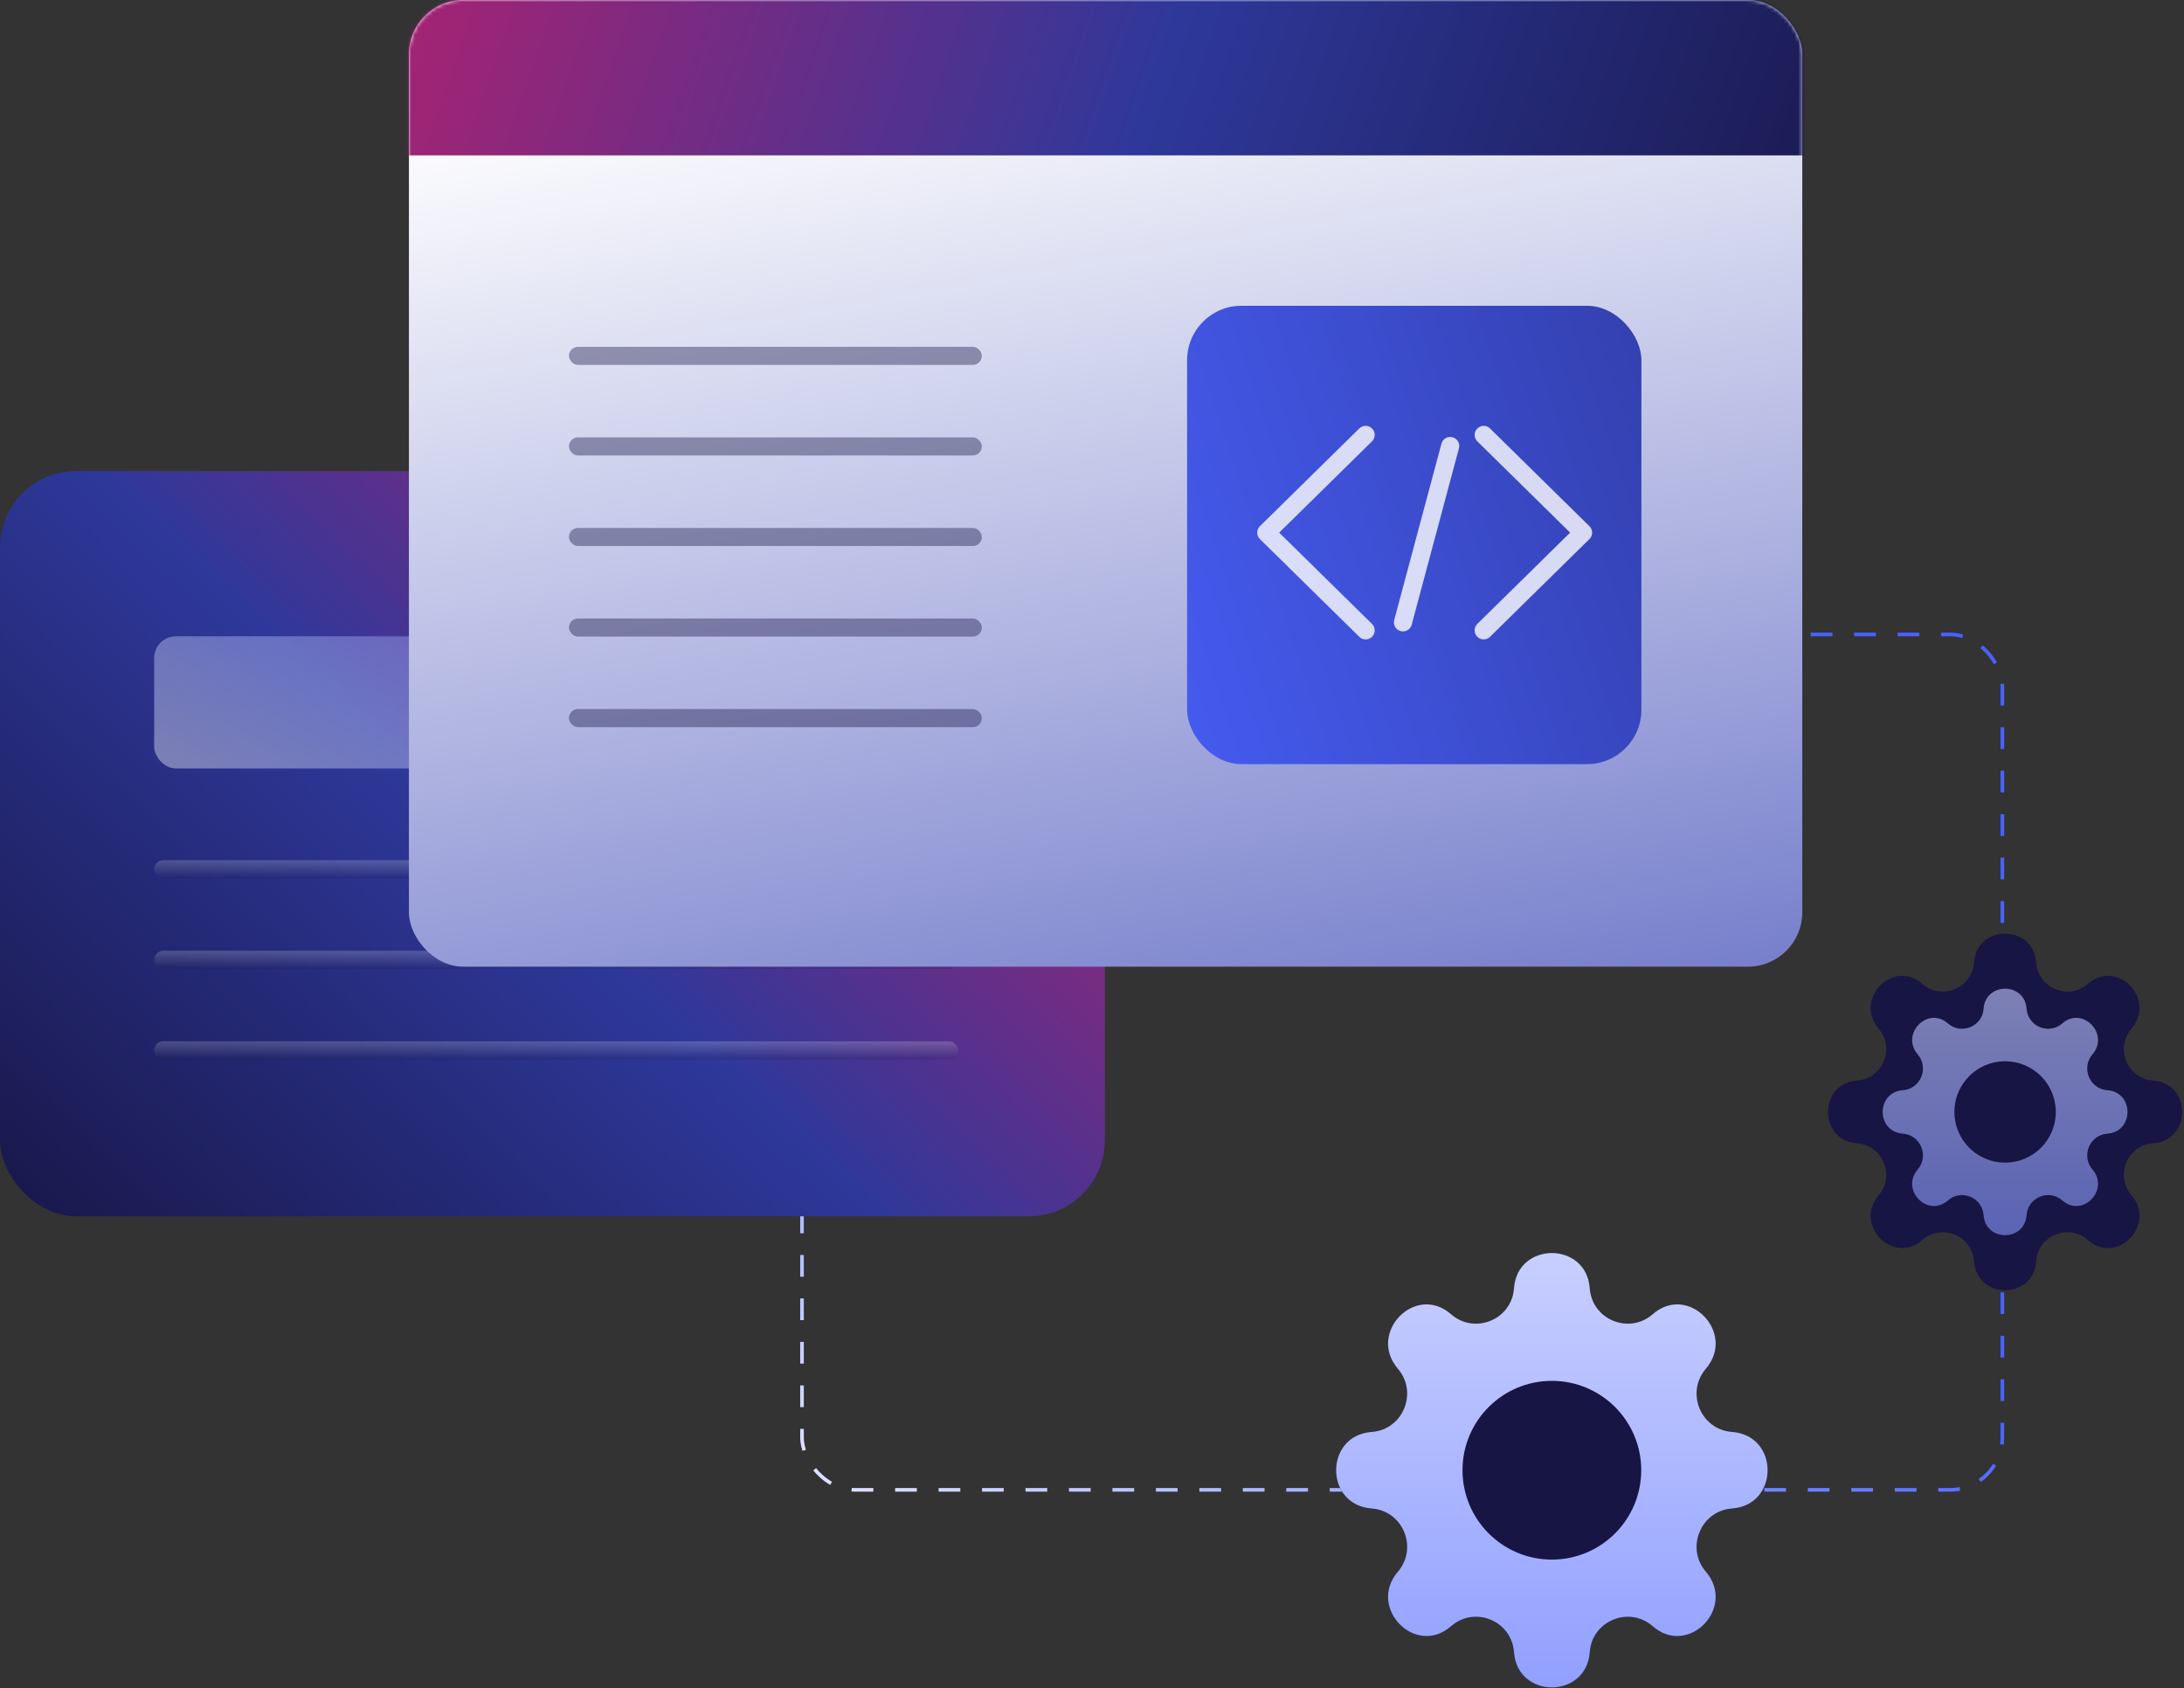
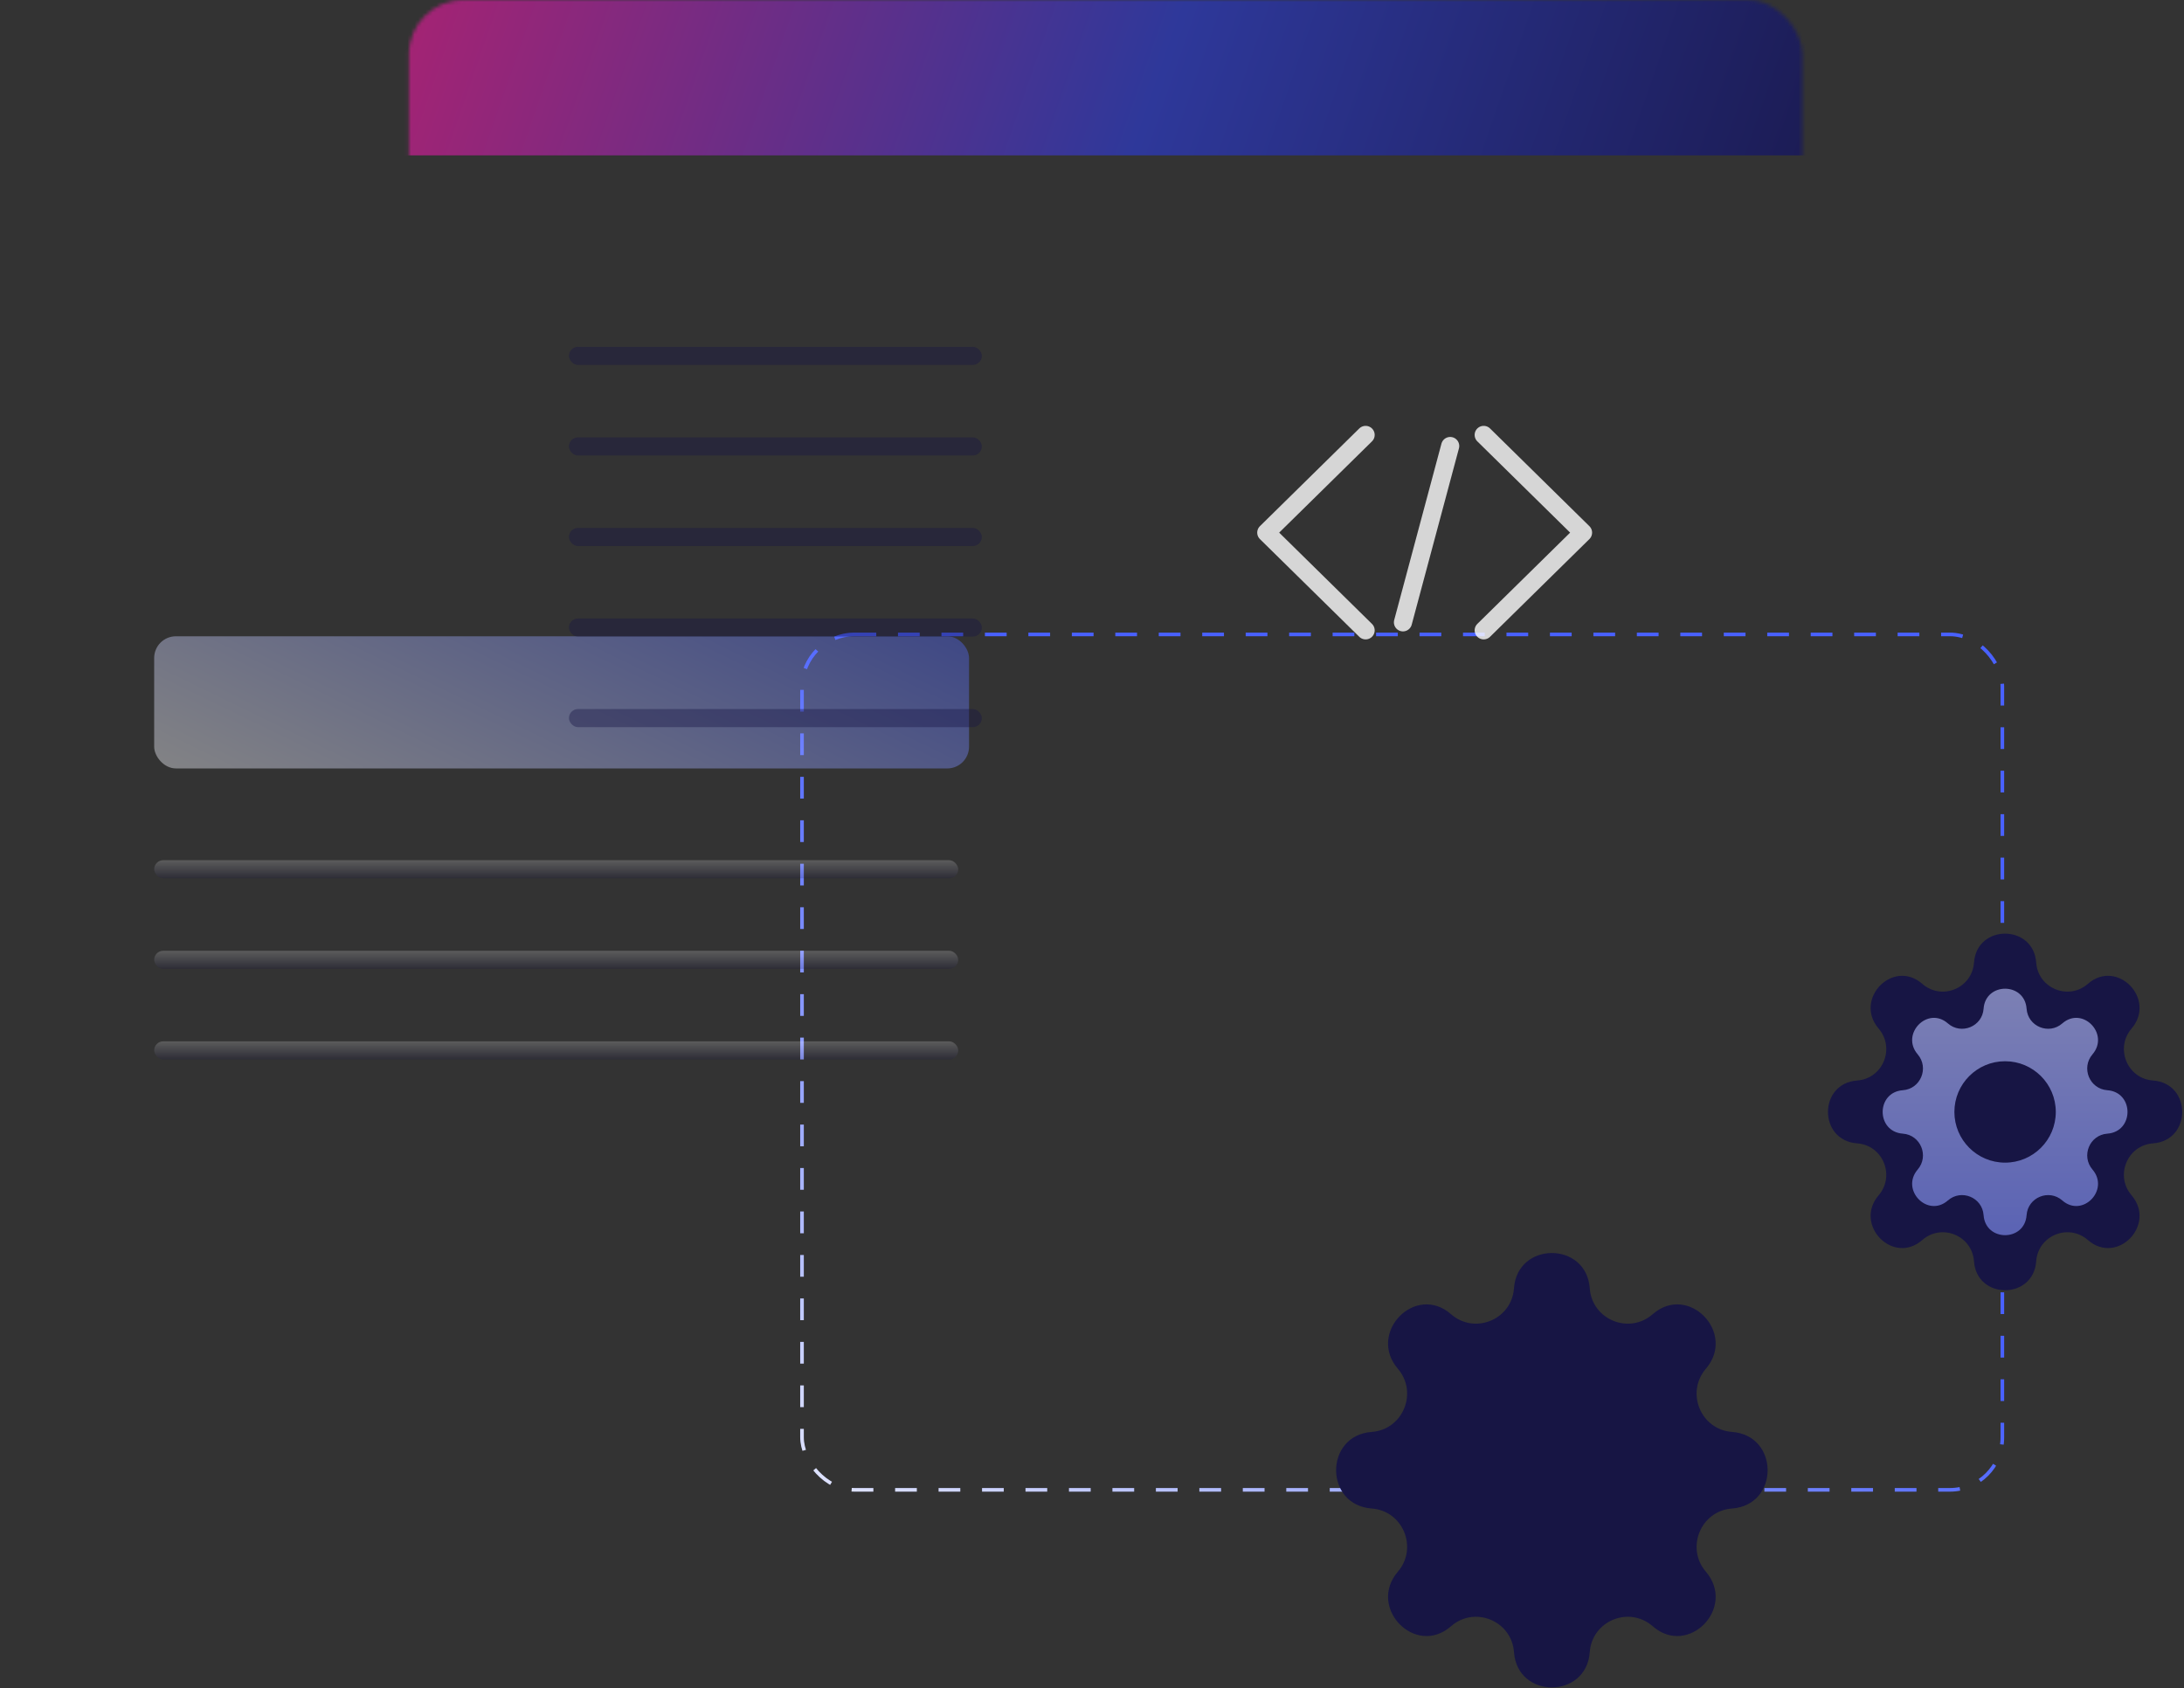
<svg xmlns="http://www.w3.org/2000/svg" width="603" height="466" viewBox="0 0 603 466" fill="none">
  <rect x="0" y="0" width="603" height="466" fill="#333333" stroke="none" />
  <rect x="221.434" y="175.141" width="331.414" height="236.149" rx="14.5" stroke="url(#paint0_linear_7_347)" stroke-dasharray="6 6" />
-   <rect y="130.049" width="305.05" height="205.732" rx="21" fill="url(#paint1_linear_7_347)" />
  <rect opacity="0.4" x="42.565" y="175.654" width="224.987" height="36.484" rx="6" fill="url(#paint2_linear_7_347)" />
  <rect opacity="0.2" x="42.565" y="237.476" width="222" height="5" rx="2.5" fill="url(#paint3_linear_7_347)" />
  <rect opacity="0.2" x="42.565" y="262.476" width="222" height="5" rx="2.5" fill="url(#paint4_linear_7_347)" />
  <rect opacity="0.2" x="42.565" y="287.476" width="222" height="5" rx="2.5" fill="url(#paint5_linear_7_347)" />
-   <rect x="112.901" width="384.706" height="266.866" rx="15" fill="url(#paint6_linear_7_347)" />
  <mask id="mask0_7_347" style="mask-type:alpha" maskUnits="userSpaceOnUse" x="112" y="0" width="386" height="267">
    <rect x="112.901" width="384.706" height="266.866" rx="15" fill="url(#paint7_linear_7_347)" />
  </mask>
  <g mask="url(#mask0_7_347)">
    <rect x="108.44" y="-3.728" width="398.288" height="46.619" fill="url(#paint8_linear_7_347)" />
  </g>
-   <rect x="327.757" y="84.415" width="125.432" height="126.533" rx="15" fill="url(#paint9_linear_7_347)" />
  <rect opacity="0.4" x="157.086" y="95.742" width="114" height="5" rx="2.5" fill="#171544" />
  <rect opacity="0.4" x="157.086" y="120.742" width="114" height="5" rx="2.5" fill="#171544" />
  <rect opacity="0.4" x="157.086" y="145.742" width="114" height="5" rx="2.5" fill="#171544" />
  <rect opacity="0.4" x="157.086" y="170.742" width="114" height="5" rx="2.5" fill="#171544" />
  <rect opacity="0.4" x="157.086" y="195.742" width="114" height="5" rx="2.5" fill="#171544" />
  <g opacity="0.8">
    <path d="M377.047 120.065L349.615 147.04L377.047 174.015" stroke="white" stroke-width="5" stroke-linecap="round" stroke-linejoin="round" />
    <path d="M409.645 120.065L437.077 147.04L409.645 174.015" stroke="white" stroke-width="5" stroke-linecap="round" stroke-linejoin="round" />
    <line x1="400.397" y1="123.127" x2="387.354" y2="171.806" stroke="white" stroke-width="5" stroke-linecap="round" />
  </g>
  <path d="M418.006 355.66C418.93 342.667 438.008 342.667 438.932 355.66C439.547 364.303 449.788 368.511 456.309 362.805C466.136 354.205 479.49 367.943 470.993 377.859C465.356 384.438 469.573 394.68 478.214 395.307C491.315 396.258 491.315 415.494 478.214 416.445C469.573 417.073 465.356 427.314 470.993 433.894C479.49 443.81 466.136 457.547 456.309 448.948C449.788 443.242 439.547 447.449 438.932 456.092C438.008 469.086 418.93 469.086 418.006 456.092C417.392 447.449 407.15 443.242 400.63 448.948C390.802 457.547 377.448 443.81 385.945 433.894C391.583 427.314 387.365 417.073 378.724 416.445C365.623 415.494 365.623 396.258 378.724 395.307C387.365 394.68 391.583 384.438 385.945 377.859C377.448 367.943 390.802 354.205 400.63 362.805C407.15 368.511 417.392 364.303 418.006 355.66Z" fill="#171544" />
-   <path fill-rule="evenodd" clip-rule="evenodd" d="M438.932 355.66C438.008 342.667 418.93 342.667 418.006 355.66C417.392 364.303 407.15 368.511 400.63 362.805C390.802 354.205 377.448 367.943 385.945 377.859C391.583 384.438 387.365 394.68 378.724 395.307C365.623 396.258 365.623 415.494 378.724 416.445C387.365 417.073 391.583 427.314 385.945 433.894C377.448 443.81 390.802 457.547 400.63 448.948C407.15 443.242 417.392 447.449 418.006 456.092C418.93 469.086 438.008 469.086 438.932 456.092C439.547 447.449 449.788 443.242 456.309 448.948C466.136 457.547 479.49 443.81 470.993 433.894C465.356 427.314 469.573 417.073 478.214 416.445C491.315 415.494 491.315 396.258 478.214 395.307C469.573 394.68 465.356 384.438 470.993 377.859C479.49 367.943 466.136 354.205 456.309 362.805C449.788 368.511 439.547 364.303 438.932 355.66ZM428.469 430.548C442.095 430.548 453.14 419.502 453.14 405.876C453.14 392.251 442.095 381.205 428.469 381.205C414.844 381.205 403.798 392.251 403.798 405.876C403.798 419.502 414.844 430.548 428.469 430.548Z" fill="url(#paint10_linear_7_347)" />
  <path d="M545.014 265.745C545.773 255.078 561.434 255.078 562.192 265.745V265.745C562.697 272.84 571.104 276.294 576.457 271.61V271.61C584.524 264.551 595.487 275.828 588.511 283.968V283.968C583.883 289.369 587.346 297.776 594.439 298.291V298.291C605.194 299.072 605.194 314.863 594.439 315.644V315.644C587.346 316.159 583.883 324.566 588.511 329.967V329.967C595.487 338.107 584.524 349.384 576.457 342.325V342.325C571.104 337.641 562.697 341.095 562.192 348.19V348.19C561.434 358.856 545.773 358.856 545.014 348.19V348.19C544.51 341.095 536.103 337.641 530.75 342.325V342.325C522.682 349.384 511.72 338.107 518.695 329.967V329.967C523.323 324.566 519.861 316.159 512.767 315.644V315.644C502.013 314.863 502.013 299.072 512.767 298.291V298.291C519.861 297.776 523.323 289.369 518.695 283.968V283.968C511.72 275.828 522.682 264.551 530.75 271.61V271.61C536.103 276.294 544.51 272.84 545.014 265.745V265.745Z" fill="#171544" />
  <path opacity="0.6" fill-rule="evenodd" clip-rule="evenodd" d="M559.54 278.477C559.015 271.104 548.191 271.104 547.667 278.477C547.318 283.38 541.507 285.767 537.808 282.53C532.232 277.651 524.655 285.445 529.476 291.071C532.675 294.804 530.282 300.615 525.379 300.971C517.946 301.511 517.946 312.425 525.379 312.964C530.282 313.32 532.675 319.131 529.476 322.864C524.655 328.49 532.232 336.284 537.808 331.405C541.507 328.168 547.318 330.555 547.667 335.459C548.191 342.831 559.015 342.831 559.54 335.459C559.888 330.555 565.699 328.168 569.399 331.405C574.974 336.284 582.551 328.49 577.73 322.864C574.532 319.131 576.924 313.32 581.827 312.964C589.26 312.425 589.26 301.511 581.827 300.971C576.924 300.615 574.532 294.804 577.73 291.071C582.551 285.445 574.974 277.651 569.399 282.53C565.699 285.767 559.888 283.38 559.54 278.477ZM553.603 320.966C561.334 320.966 567.601 314.699 567.601 306.968C567.601 299.237 561.334 292.97 553.603 292.97C545.872 292.97 539.605 299.237 539.605 306.968C539.605 314.699 545.872 320.966 553.603 320.966Z" fill="url(#paint11_linear_7_347)" />
  <defs>
    <linearGradient id="paint0_linear_7_347" x1="197.364" y1="440.774" x2="434.236" y2="60.571" gradientUnits="userSpaceOnUse">
      <stop stop-color="white" />
      <stop offset="0.516" stop-color="#4961FF" />
    </linearGradient>
    <linearGradient id="paint1_linear_7_347" x1="305" y1="68.415" x2="12.973" y2="376.021" gradientUnits="userSpaceOnUse">
      <stop stop-color="#EF165B" />
      <stop offset="0.558" stop-color="#2E389A" />
      <stop offset="0.979" stop-color="#171544" />
    </linearGradient>
    <linearGradient id="paint2_linear_7_347" x1="42.565" y1="216.924" x2="103.802" y2="90.849" gradientUnits="userSpaceOnUse">
      <stop stop-color="white" />
      <stop offset="1" stop-color="#4961FF" />
    </linearGradient>
    <linearGradient id="paint3_linear_7_347" x1="153.565" y1="237.476" x2="153.565" y2="242.476" gradientUnits="userSpaceOnUse">
      <stop stop-color="white" />
      <stop offset="1" stop-color="#171544" />
    </linearGradient>
    <linearGradient id="paint4_linear_7_347" x1="153.565" y1="262.476" x2="153.565" y2="267.476" gradientUnits="userSpaceOnUse">
      <stop stop-color="white" />
      <stop offset="1" stop-color="#171544" />
    </linearGradient>
    <linearGradient id="paint5_linear_7_347" x1="153.565" y1="287.476" x2="153.565" y2="292.476" gradientUnits="userSpaceOnUse">
      <stop stop-color="white" />
      <stop offset="1" stop-color="#171544" />
    </linearGradient>
    <linearGradient id="paint6_linear_7_347" x1="305.254" y1="0" x2="379.033" y2="420.911" gradientUnits="userSpaceOnUse">
      <stop stop-color="white" />
      <stop offset="0.717" stop-color="#717ACA" />
      <stop offset="1" stop-color="#4961FF" />
    </linearGradient>
    <linearGradient id="paint7_linear_7_347" x1="305.254" y1="0" x2="305.254" y2="266.866" gradientUnits="userSpaceOnUse">
      <stop stop-color="white" />
      <stop offset="1" stop-color="#4961FF" />
    </linearGradient>
    <linearGradient id="paint8_linear_7_347" x1="-20" y1="-3.585" x2="498.268" y2="176.509" gradientUnits="userSpaceOnUse">
      <stop stop-color="#EF165B" />
      <stop offset="0.601" stop-color="#2E389A" />
      <stop offset="1" stop-color="#171544" />
    </linearGradient>
    <linearGradient id="paint9_linear_7_347" x1="304" y1="252.415" x2="601.302" y2="153.307" gradientUnits="userSpaceOnUse">
      <stop stop-color="#4961FF" />
      <stop offset="0.604" stop-color="#3441B1" />
      <stop offset="1" stop-color="#171544" />
    </linearGradient>
    <linearGradient id="paint10_linear_7_347" x1="450.897" y1="227.197" x2="450.897" y2="621.935" gradientUnits="userSpaceOnUse">
      <stop stop-color="white" />
      <stop offset="1" stop-color="#4961FF" />
    </linearGradient>
    <linearGradient id="paint11_linear_7_347" x1="553.603" y1="194.986" x2="553.603" y2="418.95" gradientUnits="userSpaceOnUse">
      <stop stop-color="white" />
      <stop offset="1" stop-color="#4961FF" />
    </linearGradient>
  </defs>
</svg>